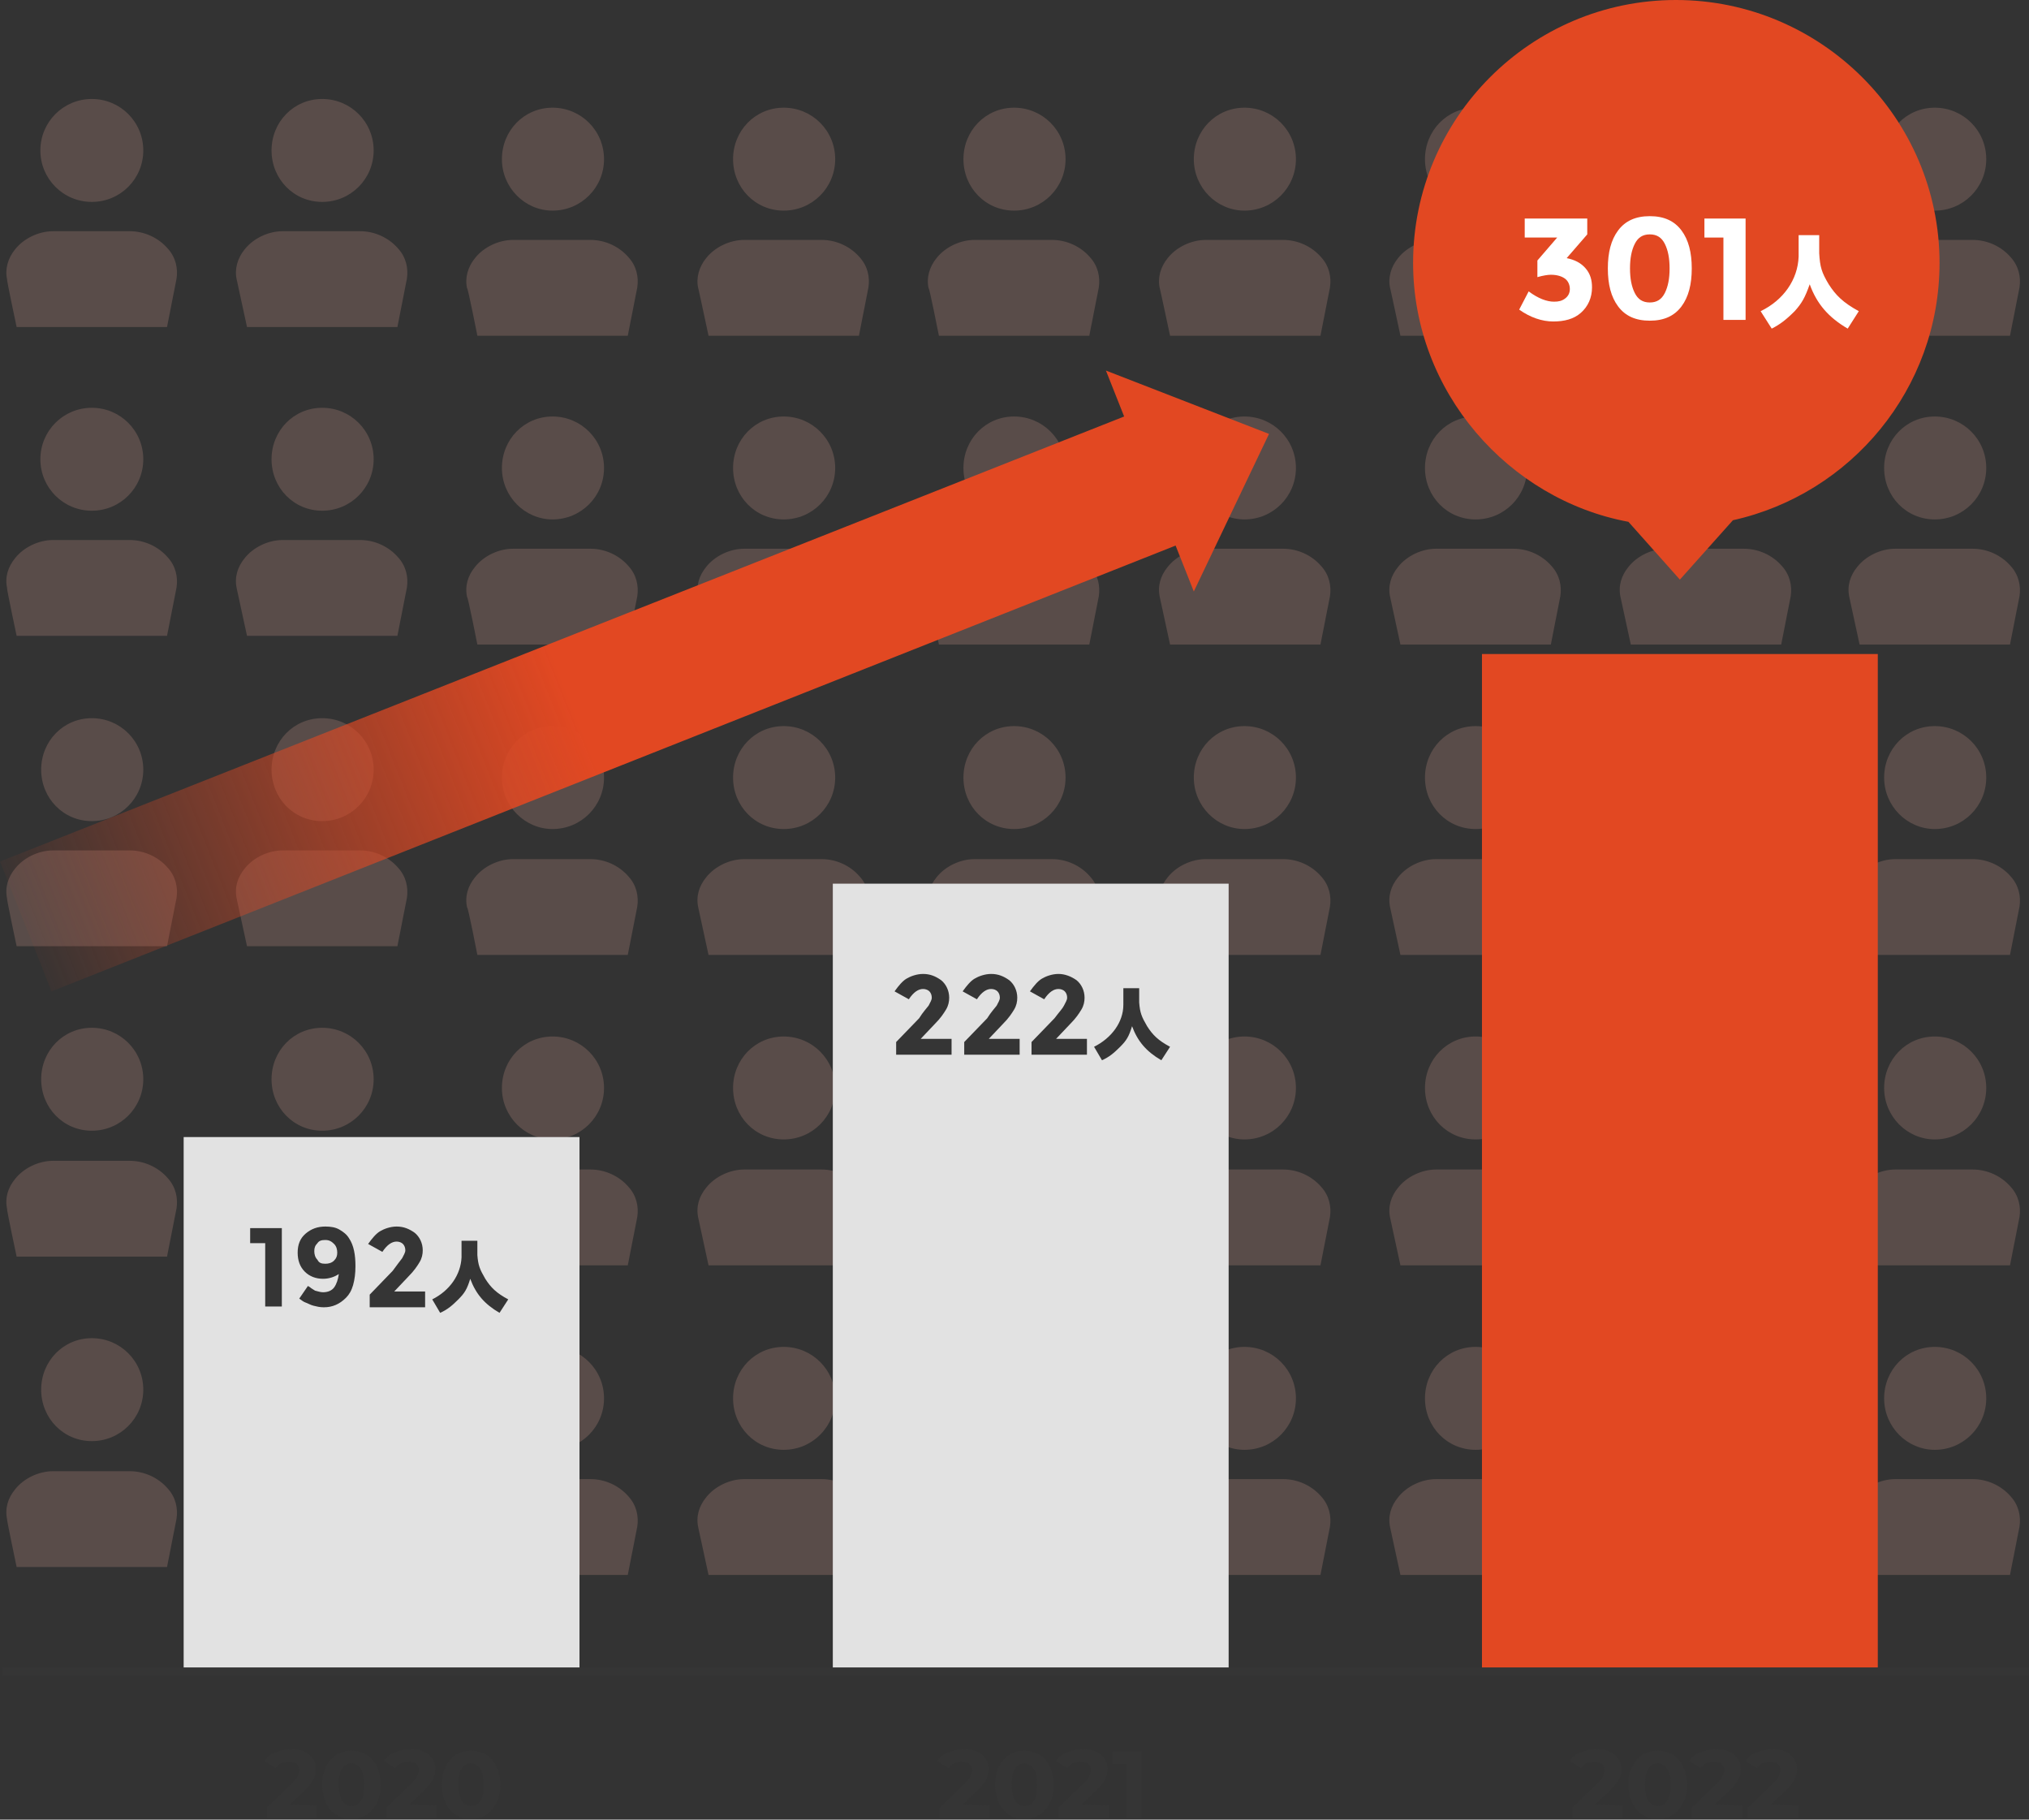
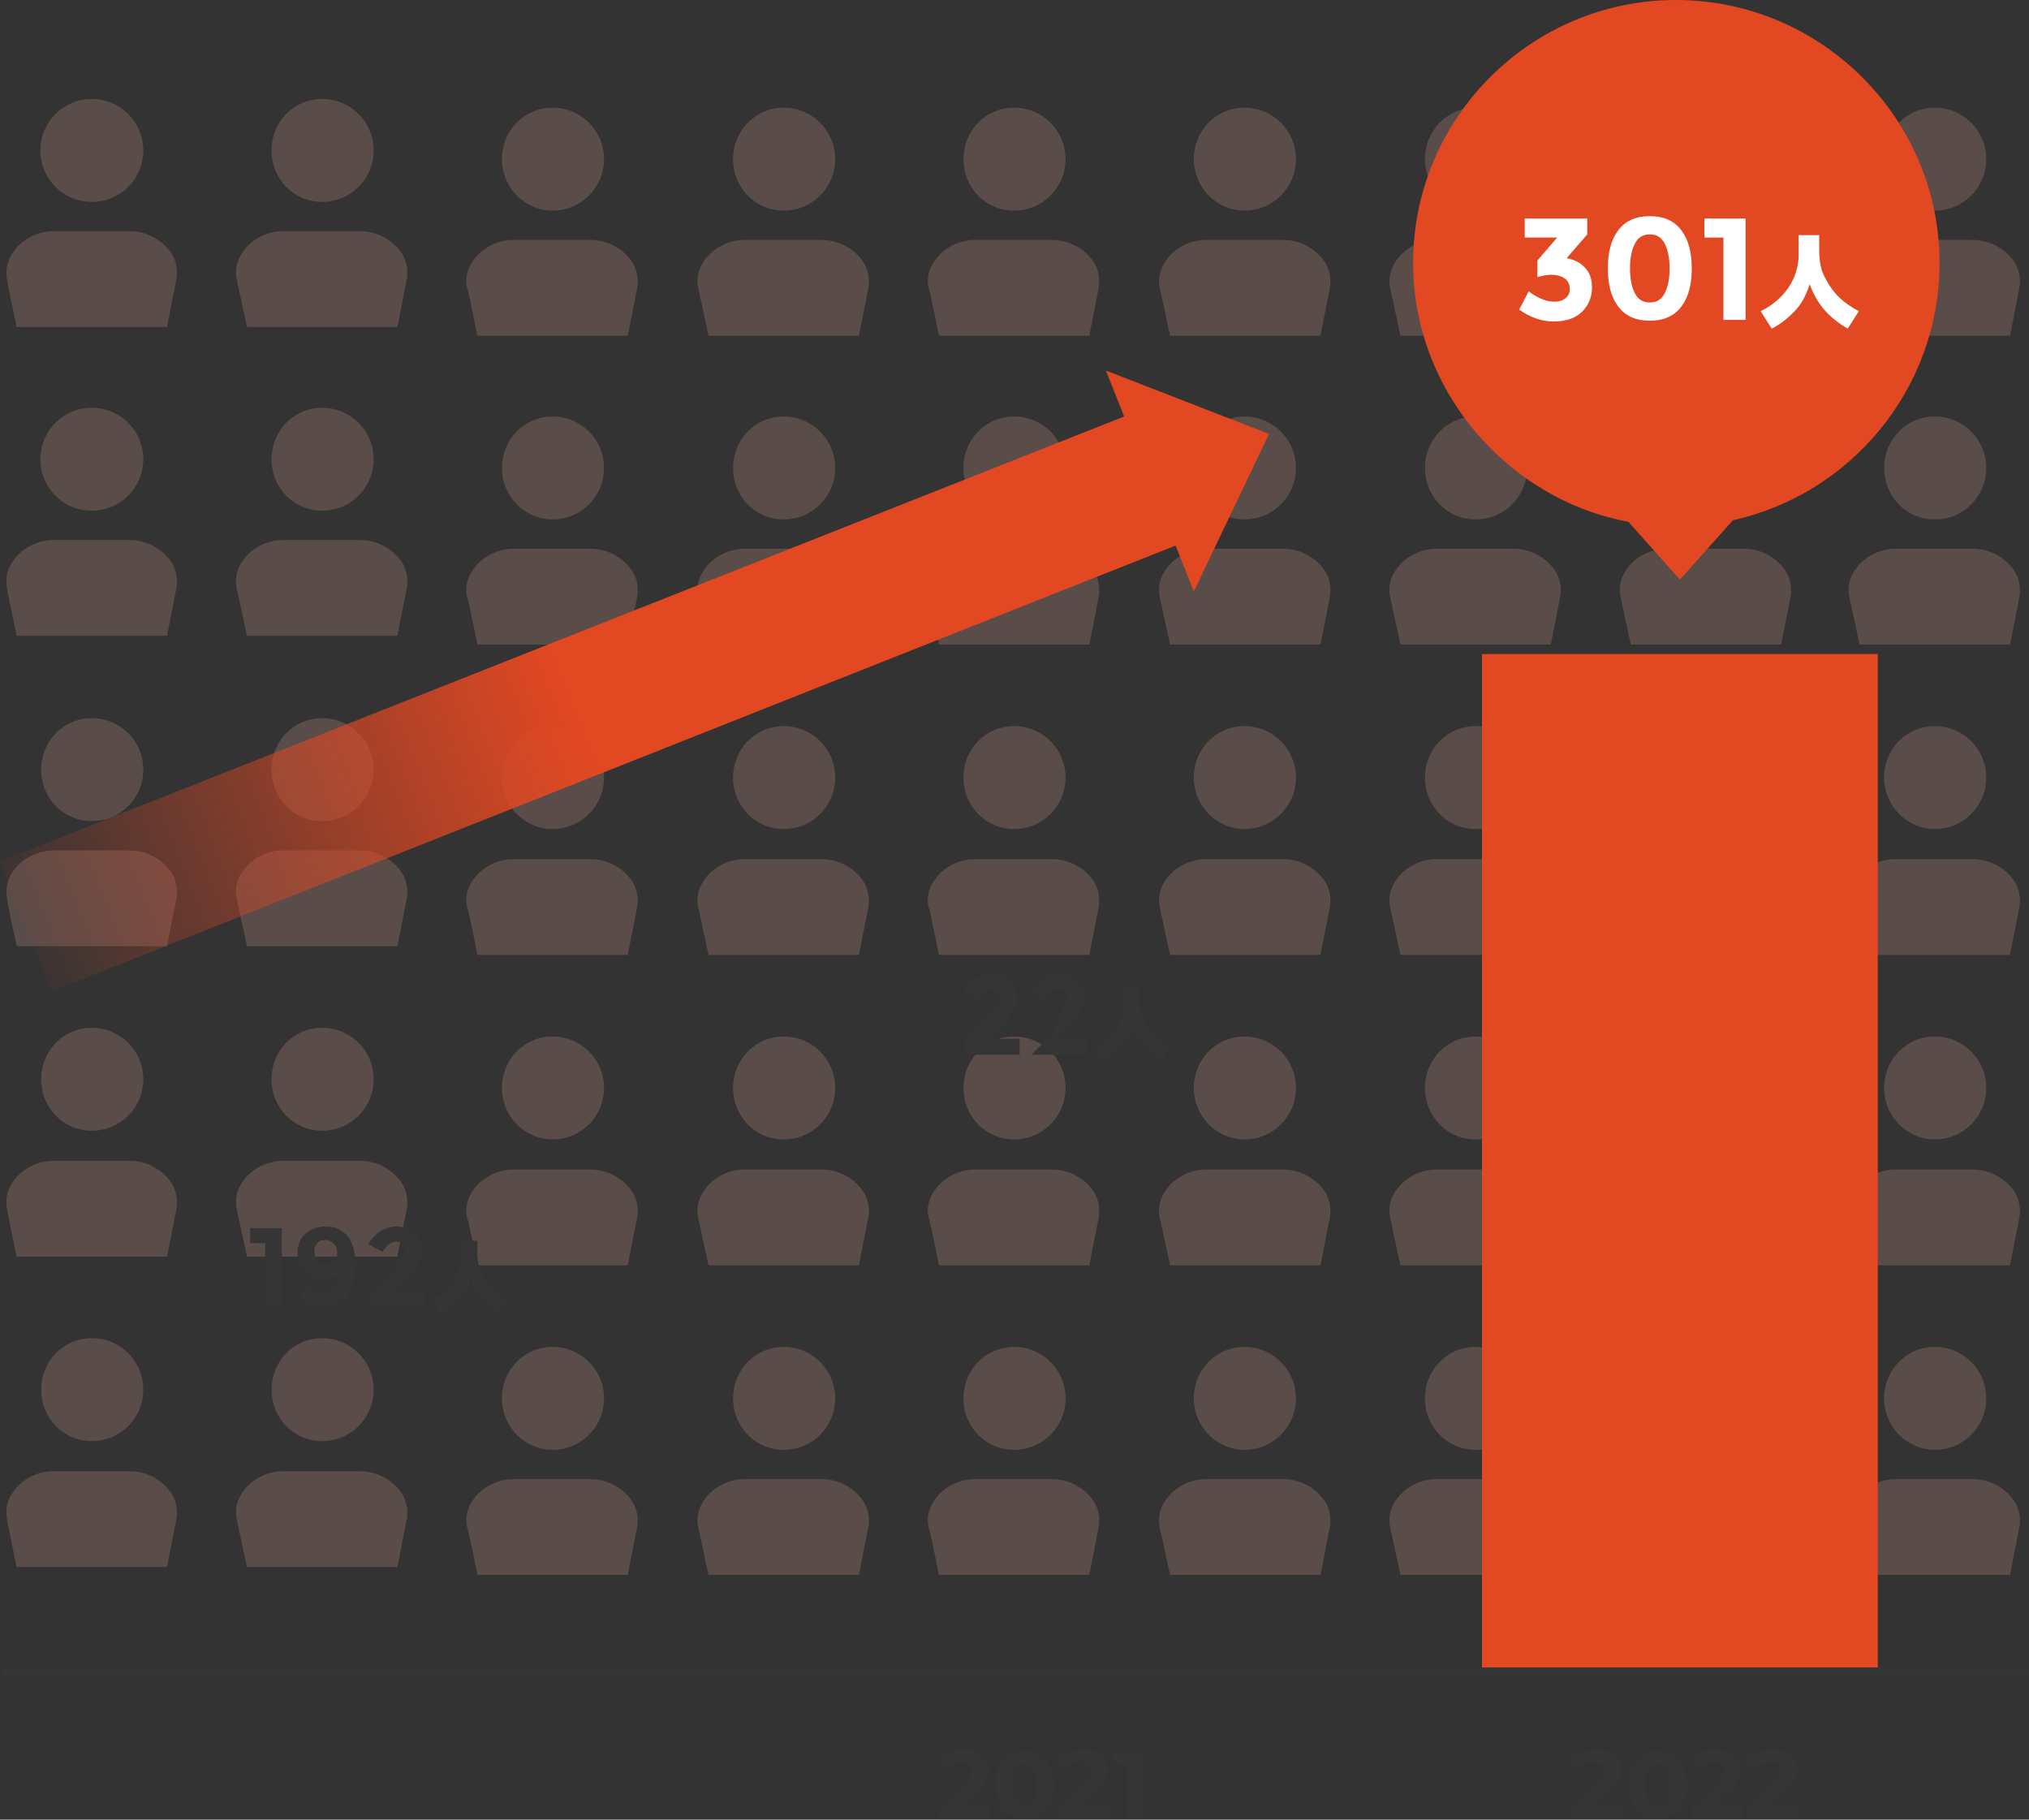
<svg xmlns="http://www.w3.org/2000/svg" version="1.1" id="レイヤー_1" x="0px" y="0px" viewBox="0 0 256.3 229.8" style="enable-background:new 0 0 256.3 229.8;" xml:space="preserve">
  <rect x="0" y="0" width="256.3" height="229.8" fill="#333333" stroke="none" />
  <style type="text/css">
	.st0{opacity:0.2;fill:#F4AFA2;enable-background:new    ;}
	.st1{fill:#353535;}
	.st2{fill-rule:evenodd;clip-rule:evenodd;fill:#E2E2E2;}
	.st3{fill-rule:evenodd;clip-rule:evenodd;fill:#E24822;}
	.st4{fill-rule:evenodd;clip-rule:evenodd;fill:#353535;}
	.st5{fill:url(#SVGID_1_);}
	.st6{fill:#E24822;}
	.st7{fill:#FFFFFF;}
</style>
  <g id="_イヤー_2">
    <g id="_イヤー_1-2">
      <path class="st0" d="M11.6,64.5c3.6,0,6.5-2.9,6.5-6.5s-2.9-6.5-6.5-6.5S5.1,54.4,5.1,58S8,64.5,11.6,64.5z M2.1,80.3h19l1.2-6.1    c0.2-1.3-0.1-2.7-1.1-3.8c-1.2-1.4-3-2.2-4.8-2.2H6.7c-1.8,0-3.7,0.9-4.8,2.3c-0.9,1.1-1.3,2.4-1,3.8C0.8,74.2,2.1,80.3,2.1,80.3z     M40.7,64.5c3.6,0,6.5-2.9,6.5-6.5s-2.9-6.5-6.5-6.5s-6.4,2.9-6.4,6.5S37.1,64.5,40.7,64.5z M31.2,80.3h19l1.2-6.1    c0.2-1.3-0.1-2.7-1.1-3.8c-1.2-1.4-3-2.2-4.8-2.2h-9.8c-1.8,0-3.7,0.9-4.8,2.3c-0.9,1.1-1.3,2.4-1,3.8L31.2,80.3z M69.8,65.6    c3.6,0,6.5-2.9,6.5-6.5s-2.9-6.5-6.5-6.5s-6.4,2.9-6.4,6.5S66.3,65.6,69.8,65.6z M60.3,81.4h19l1.2-6.1c0.2-1.3-0.1-2.7-1.1-3.8    c-1.2-1.4-3-2.2-4.8-2.2h-9.8c-1.8,0-3.7,0.9-4.8,2.3c-0.9,1.1-1.3,2.4-1,3.8C59.1,75.3,60.3,81.4,60.3,81.4z M99,65.6    c3.6,0,6.5-2.9,6.5-6.5s-2.9-6.5-6.5-6.5s-6.4,2.9-6.4,6.5S95.4,65.6,99,65.6z M89.5,81.4h19l1.2-6.1c0.2-1.3-0.1-2.7-1.1-3.8    c-1.2-1.4-3-2.2-4.8-2.2H94c-1.8,0-3.7,0.9-4.8,2.3c-0.9,1.1-1.3,2.4-1,3.8L89.5,81.4z M128.1,65.6c3.6,0,6.5-2.9,6.5-6.5    s-2.9-6.5-6.5-6.5s-6.4,2.9-6.4,6.5S124.5,65.6,128.1,65.6z M118.6,81.4h19l1.2-6.1c0.2-1.3-0.1-2.7-1.1-3.8    c-1.2-1.4-3-2.2-4.8-2.2h-9.8c-1.8,0-3.7,0.9-4.8,2.3c-0.9,1.1-1.3,2.4-1,3.8C117.4,75.3,118.6,81.4,118.6,81.4z M157.2,65.6    c3.6,0,6.5-2.9,6.5-6.5s-2.9-6.5-6.5-6.5s-6.4,2.9-6.4,6.5S153.7,65.6,157.2,65.6z M147.8,81.4h19l1.2-6.1    c0.2-1.3-0.1-2.7-1.1-3.8c-1.2-1.4-3-2.2-4.8-2.2h-9.8c-1.8,0-3.7,0.9-4.8,2.3c-0.9,1.1-1.3,2.4-1,3.8L147.8,81.4z M186.4,65.6    c3.6,0,6.5-2.9,6.5-6.5s-2.9-6.5-6.5-6.5s-6.4,2.9-6.4,6.5S182.8,65.6,186.4,65.6z M176.9,81.4h19l1.2-6.1    c0.2-1.3-0.1-2.7-1.1-3.8c-1.2-1.4-3-2.2-4.8-2.2h-9.8c-1.8,0-3.7,0.9-4.8,2.3c-0.9,1.1-1.3,2.4-1,3.8L176.9,81.4z M215.5,65.6    c3.6,0,6.5-2.9,6.5-6.5s-2.9-6.5-6.5-6.5s-6.4,2.9-6.4,6.5S211.9,65.6,215.5,65.6z M206,81.4h19l1.2-6.1c0.2-1.3-0.1-2.7-1.1-3.8    c-1.2-1.4-3-2.2-4.8-2.2h-9.8c-1.8,0-3.7,0.9-4.8,2.3c-0.9,1.1-1.3,2.4-1,3.8L206,81.4z M11.6,103.7c3.6,0,6.5-2.9,6.5-6.5    s-2.9-6.5-6.5-6.5s-6.4,2.9-6.4,6.5S8,103.7,11.6,103.7z M2.1,119.5h19l1.2-6.1c0.2-1.3-0.1-2.7-1.1-3.8c-1.2-1.4-3-2.2-4.8-2.2    H6.7c-1.8,0-3.7,0.9-4.8,2.3c-0.9,1.1-1.3,2.4-1,3.8C0.8,113.4,2.1,119.5,2.1,119.5z M40.7,103.7c3.6,0,6.5-2.9,6.5-6.5    s-2.9-6.5-6.5-6.5s-6.4,2.9-6.4,6.5S37.1,103.7,40.7,103.7z M31.2,119.5h19l1.2-6.1c0.2-1.3-0.1-2.7-1.1-3.8    c-1.2-1.4-3-2.2-4.8-2.2h-9.8c-1.8,0-3.7,0.9-4.8,2.3c-0.9,1.1-1.3,2.4-1,3.8L31.2,119.5z M69.8,104.7c3.6,0,6.5-2.9,6.5-6.5    s-2.9-6.5-6.5-6.5s-6.4,2.9-6.4,6.5S66.3,104.7,69.8,104.7z M60.3,120.6h19l1.2-6.1c0.2-1.3-0.1-2.7-1.1-3.8    c-1.2-1.4-3-2.2-4.8-2.2h-9.8c-1.8,0-3.7,0.9-4.8,2.3c-0.9,1.1-1.3,2.4-1,3.8C59.1,114.4,60.3,120.6,60.3,120.6z M99,104.7    c3.6,0,6.5-2.9,6.5-6.5s-2.9-6.5-6.5-6.5s-6.4,2.9-6.4,6.5S95.4,104.7,99,104.7z M89.5,120.6h19l1.2-6.1c0.2-1.3-0.1-2.7-1.1-3.8    c-1.2-1.4-3-2.2-4.8-2.2H94c-1.8,0-3.7,0.9-4.8,2.3c-0.9,1.1-1.3,2.4-1,3.8L89.5,120.6z M128.1,104.7c3.6,0,6.5-2.9,6.5-6.5    s-2.9-6.5-6.5-6.5s-6.4,2.9-6.4,6.5S124.5,104.7,128.1,104.7z M118.6,120.6h19l1.2-6.1c0.2-1.3-0.1-2.7-1.1-3.8    c-1.2-1.4-3-2.2-4.8-2.2h-9.8c-1.8,0-3.7,0.9-4.8,2.3c-0.9,1.1-1.3,2.4-1,3.8C117.4,114.4,118.6,120.6,118.6,120.6z M157.2,104.7    c3.6,0,6.5-2.9,6.5-6.5s-2.9-6.5-6.5-6.5s-6.4,2.9-6.4,6.5S153.7,104.7,157.2,104.7z M147.8,120.6h19l1.2-6.1    c0.2-1.3-0.1-2.7-1.1-3.8c-1.2-1.4-3-2.2-4.8-2.2h-9.8c-1.8,0-3.7,0.9-4.8,2.3c-0.9,1.1-1.3,2.4-1,3.8L147.8,120.6z M186.4,104.7    c3.6,0,6.5-2.9,6.5-6.5s-2.9-6.5-6.5-6.5s-6.4,2.9-6.4,6.5S182.8,104.7,186.4,104.7z M176.9,120.6h19l1.2-6.1    c0.2-1.3-0.1-2.7-1.1-3.8c-1.2-1.4-3-2.2-4.8-2.2h-9.8c-1.8,0-3.7,0.9-4.8,2.3c-0.9,1.1-1.3,2.4-1,3.8L176.9,120.6z M215.5,104.7    c3.6,0,6.5-2.9,6.5-6.5s-2.9-6.5-6.5-6.5s-6.4,2.9-6.4,6.5S211.9,104.7,215.5,104.7z M206,120.6h19l1.2-6.1    c0.2-1.3-0.1-2.7-1.1-3.8c-1.2-1.4-3-2.2-4.8-2.2h-9.8c-1.8,0-3.7,0.9-4.8,2.3c-0.9,1.1-1.3,2.4-1,3.8L206,120.6z M11.6,142.8    c3.6,0,6.5-2.9,6.5-6.5s-2.9-6.5-6.5-6.5s-6.4,2.9-6.4,6.5S8,142.8,11.6,142.8z M2.1,158.7h19l1.2-6.1c0.2-1.3-0.1-2.7-1.1-3.8    c-1.2-1.4-3-2.2-4.8-2.2H6.7c-1.8,0-3.7,0.9-4.8,2.3c-0.9,1.1-1.3,2.4-1,3.8C0.8,152.6,2.1,158.7,2.1,158.7z M40.7,142.8    c3.6,0,6.5-2.9,6.5-6.5s-2.9-6.5-6.5-6.5s-6.4,2.9-6.4,6.5S37.1,142.8,40.7,142.8z M31.2,158.7h19l1.2-6.1    c0.2-1.3-0.1-2.7-1.1-3.8c-1.2-1.4-3-2.2-4.8-2.2h-9.8c-1.8,0-3.7,0.9-4.8,2.3c-0.9,1.1-1.3,2.4-1,3.8L31.2,158.7z M69.8,143.9    c3.6,0,6.5-2.9,6.5-6.5s-2.9-6.5-6.5-6.5s-6.4,2.9-6.4,6.5S66.3,143.9,69.8,143.9z M60.3,159.8h19l1.2-6.1    c0.2-1.3-0.1-2.7-1.1-3.8c-1.2-1.4-3-2.2-4.8-2.2h-9.8c-1.8,0-3.7,0.9-4.8,2.3c-0.9,1.1-1.3,2.4-1,3.8    C59.1,153.6,60.3,159.8,60.3,159.8z M99,143.9c3.6,0,6.5-2.9,6.5-6.5s-2.9-6.5-6.5-6.5s-6.4,2.9-6.4,6.5S95.4,143.9,99,143.9z     M89.5,159.8h19l1.2-6.1c0.2-1.3-0.1-2.7-1.1-3.8c-1.2-1.4-3-2.2-4.8-2.2H94c-1.8,0-3.7,0.9-4.8,2.3c-0.9,1.1-1.3,2.4-1,3.8    L89.5,159.8z M128.1,143.9c3.6,0,6.5-2.9,6.5-6.5s-2.9-6.5-6.5-6.5s-6.4,2.9-6.4,6.5S124.5,143.9,128.1,143.9z M118.6,159.8h19    l1.2-6.1c0.2-1.3-0.1-2.7-1.1-3.8c-1.2-1.4-3-2.2-4.8-2.2h-9.8c-1.8,0-3.7,0.9-4.8,2.3c-0.9,1.1-1.3,2.4-1,3.8    C117.4,153.6,118.6,159.8,118.6,159.8z M157.2,143.9c3.6,0,6.5-2.9,6.5-6.5s-2.9-6.5-6.5-6.5s-6.4,2.9-6.4,6.5    S153.7,143.9,157.2,143.9z M147.8,159.8h19l1.2-6.1c0.2-1.3-0.1-2.7-1.1-3.8c-1.2-1.4-3-2.2-4.8-2.2h-9.8c-1.8,0-3.7,0.9-4.8,2.3    c-0.9,1.1-1.3,2.4-1,3.8L147.8,159.8z M186.4,143.9c3.6,0,6.5-2.9,6.5-6.5s-2.9-6.5-6.5-6.5s-6.4,2.9-6.4,6.5    S182.8,143.9,186.4,143.9z M176.9,159.8h19l1.2-6.1c0.2-1.3-0.1-2.7-1.1-3.8c-1.2-1.4-3-2.2-4.8-2.2h-9.8c-1.8,0-3.7,0.9-4.8,2.3    c-0.9,1.1-1.3,2.4-1,3.8L176.9,159.8z M215.5,143.9c3.6,0,6.5-2.9,6.5-6.5s-2.9-6.5-6.5-6.5s-6.4,2.9-6.4,6.5    S211.9,143.9,215.5,143.9z M206,159.8h19l1.2-6.1c0.2-1.3-0.1-2.7-1.1-3.8c-1.2-1.4-3-2.2-4.8-2.2h-9.8c-1.8,0-3.7,0.9-4.8,2.3    c-0.9,1.1-1.3,2.4-1,3.8L206,159.8z M11.6,182c3.6,0,6.5-2.9,6.5-6.5s-2.9-6.5-6.5-6.5s-6.4,2.9-6.4,6.5S8,182,11.6,182z     M2.1,197.9h19l1.2-6.1c0.2-1.3-0.1-2.7-1.1-3.8c-1.2-1.4-3-2.2-4.8-2.2H6.7c-1.8,0-3.7,0.9-4.8,2.3c-0.9,1.1-1.3,2.4-1,3.8    C0.8,191.7,2.1,197.9,2.1,197.9z M40.7,182c3.6,0,6.5-2.9,6.5-6.5s-2.9-6.5-6.5-6.5s-6.4,2.9-6.4,6.5S37.1,182,40.7,182z     M31.2,197.9h19l1.2-6.1c0.2-1.3-0.1-2.7-1.1-3.8c-1.2-1.4-3-2.2-4.8-2.2h-9.8c-1.8,0-3.7,0.9-4.8,2.3c-0.9,1.1-1.3,2.4-1,3.8    L31.2,197.9z M69.8,183.1c3.6,0,6.5-2.9,6.5-6.5s-2.9-6.5-6.5-6.5s-6.4,2.9-6.4,6.5S66.3,183.1,69.8,183.1z M60.3,198.9h19    l1.2-6.1c0.2-1.3-0.1-2.7-1.1-3.8c-1.2-1.4-3-2.2-4.8-2.2h-9.8c-1.8,0-3.7,0.9-4.8,2.3c-0.9,1.1-1.3,2.4-1,3.8    C59.1,192.8,60.3,198.9,60.3,198.9z M99,183.1c3.6,0,6.5-2.9,6.5-6.5s-2.9-6.5-6.5-6.5s-6.4,2.9-6.4,6.5S95.4,183.1,99,183.1z     M89.5,198.9h19l1.2-6.1c0.2-1.3-0.1-2.7-1.1-3.8c-1.2-1.4-3-2.2-4.8-2.2H94c-1.8,0-3.7,0.9-4.8,2.3c-0.9,1.1-1.3,2.4-1,3.8    L89.5,198.9z M128.1,183.1c3.6,0,6.5-2.9,6.5-6.5s-2.9-6.5-6.5-6.5s-6.4,2.9-6.4,6.5S124.5,183.1,128.1,183.1z M118.6,198.9h19    l1.2-6.1c0.2-1.3-0.1-2.7-1.1-3.8c-1.2-1.4-3-2.2-4.8-2.2h-9.8c-1.8,0-3.7,0.9-4.8,2.3c-0.9,1.1-1.3,2.4-1,3.8    C117.4,192.8,118.6,198.9,118.6,198.9z M157.2,183.1c3.6,0,6.5-2.9,6.5-6.5s-2.9-6.5-6.5-6.5s-6.4,2.9-6.4,6.5    S153.7,183.1,157.2,183.1z M147.8,198.9h19l1.2-6.1c0.2-1.3-0.1-2.7-1.1-3.8c-1.2-1.4-3-2.2-4.8-2.2h-9.8c-1.8,0-3.7,0.9-4.8,2.3    c-0.9,1.1-1.3,2.4-1,3.8L147.8,198.9z M186.4,183.1c3.6,0,6.5-2.9,6.5-6.5s-2.9-6.5-6.5-6.5s-6.4,2.9-6.4,6.5    S182.8,183.1,186.4,183.1z M176.9,198.9h19l1.2-6.1c0.2-1.3-0.1-2.7-1.1-3.8c-1.2-1.4-3-2.2-4.8-2.2h-9.8c-1.8,0-3.7,0.9-4.8,2.3    c-0.9,1.1-1.3,2.4-1,3.8L176.9,198.9z M215.5,183.1c3.6,0,6.5-2.9,6.5-6.5s-2.9-6.5-6.5-6.5s-6.4,2.9-6.4,6.5    S211.9,183.1,215.5,183.1z M206,198.9h19l1.2-6.1c0.2-1.3-0.1-2.7-1.1-3.8c-1.2-1.4-3-2.2-4.8-2.2h-9.8c-1.8,0-3.7,0.9-4.8,2.3    c-0.9,1.1-1.3,2.4-1,3.8L206,198.9z M244.4,65.6c3.6,0,6.5-2.9,6.5-6.5s-2.9-6.5-6.5-6.5s-6.4,2.9-6.4,6.5S240.8,65.6,244.4,65.6z     M234.9,81.4h19l1.2-6.1c0.2-1.3-0.1-2.7-1.1-3.8c-1.2-1.4-3-2.2-4.8-2.2h-9.8c-1.8,0-3.7,0.9-4.8,2.3c-0.9,1.1-1.3,2.4-1,3.8    L234.9,81.4z M11.6,25.5c3.6,0,6.5-2.9,6.5-6.5s-2.9-6.5-6.5-6.5S5.1,15.4,5.1,19S8,25.5,11.6,25.5z M2.1,41.3h19l1.2-6.1    c0.2-1.3-0.1-2.7-1.1-3.8c-1.2-1.4-3-2.2-4.8-2.2H6.7c-1.8,0-3.7,0.9-4.8,2.3c-0.9,1.1-1.3,2.5-1,3.8C0.8,35.2,2.1,41.3,2.1,41.3z     M40.7,25.5c3.6,0,6.5-2.9,6.5-6.5s-2.9-6.5-6.5-6.5s-6.4,2.9-6.4,6.5S37.1,25.5,40.7,25.5z M31.2,41.3h19l1.2-6.1    c0.2-1.3-0.1-2.7-1.1-3.8c-1.2-1.4-3-2.2-4.8-2.2h-9.8c-1.8,0-3.7,0.9-4.8,2.3c-0.9,1.1-1.3,2.5-1,3.8L31.2,41.3z M69.8,26.6    c3.6,0,6.5-2.9,6.5-6.5s-2.9-6.5-6.5-6.5s-6.4,2.9-6.4,6.5S66.3,26.6,69.8,26.6z M60.3,42.4h19l1.2-6.1c0.2-1.3-0.1-2.7-1.1-3.8    c-1.2-1.4-3-2.2-4.8-2.2h-9.8c-1.8,0-3.7,0.9-4.8,2.3c-0.9,1.1-1.3,2.5-1,3.8C59.1,36.3,60.3,42.4,60.3,42.4z M99,26.6    c3.6,0,6.5-2.9,6.5-6.5s-2.9-6.5-6.5-6.5s-6.4,2.9-6.4,6.5S95.4,26.6,99,26.6z M89.5,42.4h19l1.2-6.1c0.2-1.3-0.1-2.7-1.1-3.8    c-1.2-1.4-3-2.2-4.8-2.2H94c-1.8,0-3.7,0.9-4.8,2.3c-0.9,1.1-1.3,2.5-1,3.8C88.2,36.3,89.5,42.4,89.5,42.4z M128.1,26.6    c3.6,0,6.5-2.9,6.5-6.5s-2.9-6.5-6.5-6.5s-6.4,2.9-6.4,6.5S124.5,26.6,128.1,26.6z M118.6,42.4h19l1.2-6.1    c0.2-1.3-0.1-2.7-1.1-3.8c-1.2-1.4-3-2.2-4.8-2.2h-9.8c-1.8,0-3.7,0.9-4.8,2.3c-0.9,1.1-1.3,2.5-1,3.8    C117.4,36.3,118.6,42.4,118.6,42.4z M157.2,26.6c3.6,0,6.5-2.9,6.5-6.5s-2.9-6.5-6.5-6.5s-6.4,2.9-6.4,6.5S153.7,26.6,157.2,26.6z     M147.8,42.4h19l1.2-6.1c0.2-1.3-0.1-2.7-1.1-3.8c-1.2-1.4-3-2.2-4.8-2.2h-9.8c-1.8,0-3.7,0.9-4.8,2.3c-0.9,1.1-1.3,2.5-1,3.8    C146.5,36.3,147.8,42.4,147.8,42.4z M186.4,26.6c3.6,0,6.5-2.9,6.5-6.5s-2.9-6.5-6.5-6.5s-6.4,2.9-6.4,6.5S182.8,26.6,186.4,26.6z     M176.9,42.4h19l1.2-6.1c0.2-1.3-0.1-2.7-1.1-3.8c-1.2-1.4-3-2.2-4.8-2.2h-9.8c-1.8,0-3.7,0.9-4.8,2.3c-0.9,1.1-1.3,2.5-1,3.8    C175.6,36.3,176.9,42.4,176.9,42.4z M215.5,26.6c3.6,0,6.5-2.9,6.5-6.5s-2.9-6.5-6.5-6.5s-6.4,2.9-6.4,6.5S211.9,26.6,215.5,26.6z     M206,42.4h19l1.2-6.1c0.2-1.3-0.1-2.7-1.1-3.8c-1.2-1.4-3-2.2-4.8-2.2h-9.8c-1.8,0-3.7,0.9-4.8,2.3c-0.9,1.1-1.3,2.5-1,3.8    C204.8,36.3,206,42.4,206,42.4z M244.4,26.6c3.6,0,6.5-2.9,6.5-6.5s-2.9-6.5-6.5-6.5s-6.4,2.9-6.4,6.5S240.9,26.6,244.4,26.6z     M234.9,42.4h19l1.2-6.1c0.2-1.3-0.1-2.7-1.1-3.8c-1.2-1.4-3-2.2-4.8-2.2h-9.8c-1.8,0-3.7,0.9-4.8,2.3c-0.9,1.1-1.3,2.5-1,3.8    C233.7,36.3,234.9,42.4,234.9,42.4z M244.4,104.7c3.6,0,6.5-2.9,6.5-6.5s-2.9-6.5-6.5-6.5s-6.4,2.9-6.4,6.5    S240.9,104.7,244.4,104.7z M234.9,120.6h19l1.2-6.1c0.2-1.3-0.1-2.7-1.1-3.8c-1.2-1.4-3-2.2-4.8-2.2h-9.8c-1.8,0-3.7,0.9-4.8,2.3    c-0.9,1.1-1.3,2.4-1,3.8L234.9,120.6z M244.4,143.9c3.6,0,6.5-2.9,6.5-6.5s-2.9-6.5-6.5-6.5s-6.4,2.9-6.4,6.5    S240.9,143.9,244.4,143.9z M234.9,159.8h19l1.2-6.1c0.2-1.3-0.1-2.7-1.1-3.8c-1.2-1.4-3-2.2-4.8-2.2h-9.8c-1.8,0-3.7,0.9-4.8,2.3    c-0.9,1.1-1.3,2.4-1,3.8L234.9,159.8z M244.4,183.1c3.6,0,6.5-2.9,6.5-6.5s-2.9-6.5-6.5-6.5s-6.4,2.9-6.4,6.5    S240.9,183.1,244.4,183.1z M234.9,198.9h19l1.2-6.1c0.2-1.3-0.1-2.7-1.1-3.8c-1.2-1.4-3-2.2-4.8-2.2h-9.8c-1.8,0-3.7,0.9-4.8,2.3    c-0.9,1.1-1.3,2.4-1,3.8L234.9,198.9z" />
      <g>
        <g>
-           <path class="st1" d="M40,228v1.6h-6.3v-1.3l3.2-3.1c0.3-0.3,0.6-0.6,0.7-0.9s0.2-0.5,0.2-0.7c0-0.3-0.1-0.6-0.3-0.8      c-0.2-0.2-0.6-0.3-1-0.3c-0.4,0-0.7,0.1-1,0.2s-0.5,0.4-0.7,0.6l-1.4-0.9c0.3-0.5,0.8-0.9,1.4-1.1s1.2-0.4,2-0.4      c0.6,0,1.2,0.1,1.6,0.3c0.5,0.2,0.8,0.5,1.1,0.9s0.4,0.8,0.4,1.3c0,0.5-0.1,0.9-0.3,1.3c-0.2,0.4-0.6,0.9-1.1,1.4l-1.9,1.8      L40,228L40,228z M42.5,229.2c-0.5-0.3-1-0.8-1.3-1.5c-0.3-0.6-0.5-1.4-0.5-2.3s0.2-1.7,0.5-2.3c0.3-0.6,0.7-1.1,1.3-1.5      c0.5-0.3,1.2-0.5,1.9-0.5s1.3,0.2,1.9,0.5c0.5,0.3,1,0.8,1.3,1.5c0.3,0.6,0.5,1.4,0.5,2.3s-0.2,1.7-0.5,2.3      c-0.3,0.6-0.7,1.1-1.3,1.5c-0.5,0.3-1.2,0.5-1.9,0.5S43.1,229.6,42.5,229.2z M45.6,227.4c0.3-0.4,0.4-1.1,0.4-2s-0.2-1.6-0.4-2      c-0.3-0.4-0.7-0.7-1.2-0.7s-0.9,0.2-1.2,0.7c-0.3,0.4-0.4,1.1-0.4,2s0.2,1.6,0.4,2c0.3,0.4,0.7,0.7,1.2,0.7      S45.3,227.9,45.6,227.4z M55.1,228v1.6h-6.3v-1.3l3.2-3.1c0.3-0.3,0.6-0.6,0.7-0.9s0.2-0.5,0.2-0.7c0-0.3-0.1-0.6-0.3-0.8      c-0.2-0.2-0.6-0.3-1-0.3c-0.4,0-0.7,0.1-1,0.2s-0.5,0.4-0.7,0.6l-1.4-0.9c0.3-0.5,0.8-0.9,1.4-1.1s1.2-0.4,2-0.4      c0.6,0,1.2,0.1,1.6,0.3c0.5,0.2,0.8,0.5,1.1,0.9s0.4,0.8,0.4,1.3c0,0.5-0.1,0.9-0.3,1.3c-0.2,0.4-0.6,0.9-1.1,1.4l-1.9,1.8      L55.1,228L55.1,228z M57.6,229.2c-0.5-0.3-1-0.8-1.3-1.5c-0.3-0.6-0.5-1.4-0.5-2.3s0.2-1.7,0.5-2.3c0.3-0.6,0.7-1.1,1.3-1.5      c0.5-0.3,1.2-0.5,1.9-0.5s1.3,0.2,1.9,0.5c0.5,0.3,1,0.8,1.3,1.5c0.3,0.6,0.5,1.4,0.5,2.3s-0.2,1.7-0.5,2.3      c-0.3,0.6-0.7,1.1-1.3,1.5c-0.5,0.3-1.2,0.5-1.9,0.5S58.2,229.6,57.6,229.2z M60.7,227.4c0.3-0.4,0.4-1.1,0.4-2s-0.2-1.6-0.4-2      c-0.3-0.4-0.7-0.7-1.2-0.7s-0.9,0.2-1.2,0.7c-0.3,0.4-0.4,1.1-0.4,2s0.2,1.6,0.4,2c0.3,0.4,0.7,0.7,1.2,0.7      S60.4,227.9,60.7,227.4z" />
-         </g>
+           </g>
      </g>
      <g>
        <g>
          <path class="st1" d="M125,228v1.6h-6.3v-1.3l3.2-3.1c0.3-0.3,0.6-0.6,0.7-0.9s0.2-0.5,0.2-0.7c0-0.3-0.1-0.6-0.3-0.8      c-0.2-0.2-0.6-0.3-1-0.3c-0.4,0-0.7,0.1-1,0.2s-0.5,0.4-0.7,0.6l-1.4-0.9c0.3-0.5,0.8-0.9,1.4-1.1s1.2-0.4,2-0.4      c0.6,0,1.2,0.1,1.6,0.3c0.5,0.2,0.8,0.5,1.1,0.9c0.3,0.4,0.4,0.8,0.4,1.3c0,0.5-0.1,0.9-0.3,1.3s-0.6,0.9-1.1,1.4l-1.9,1.8      L125,228L125,228z M127.5,229.2c-0.5-0.3-1-0.8-1.3-1.5c-0.3-0.6-0.5-1.4-0.5-2.3s0.2-1.7,0.5-2.3c0.3-0.6,0.7-1.1,1.3-1.5      c0.5-0.3,1.2-0.5,1.9-0.5s1.3,0.2,1.9,0.5c0.5,0.3,1,0.8,1.3,1.5c0.3,0.6,0.5,1.4,0.5,2.3s-0.1,1.7-0.5,2.3      c-0.3,0.6-0.7,1.1-1.3,1.5c-0.5,0.3-1.2,0.5-1.9,0.5S128,229.6,127.5,229.2z M130.6,227.4c0.3-0.4,0.4-1.1,0.4-2s-0.1-1.6-0.4-2      c-0.3-0.4-0.7-0.7-1.2-0.7s-0.9,0.2-1.2,0.7c-0.3,0.4-0.4,1.1-0.4,2s0.2,1.6,0.4,2c0.3,0.4,0.7,0.7,1.2,0.7      S130.3,227.9,130.6,227.4z M140.1,228v1.6h-6.4v-1.3l3.2-3.1c0.3-0.3,0.6-0.6,0.7-0.9s0.2-0.5,0.2-0.7c0-0.3-0.1-0.6-0.3-0.8      c-0.2-0.2-0.6-0.3-1-0.3c-0.4,0-0.7,0.1-1,0.2s-0.5,0.4-0.7,0.6l-1.4-0.9c0.3-0.5,0.8-0.9,1.4-1.1s1.2-0.4,2-0.4      c0.6,0,1.2,0.1,1.6,0.3c0.5,0.2,0.8,0.5,1.1,0.9s0.4,0.8,0.4,1.3c0,0.5-0.1,0.9-0.3,1.3c-0.2,0.4-0.6,0.9-1.1,1.4l-1.9,1.8      L140.1,228L140.1,228z M144.2,221.2v8.4h-1.9v-6.8h-1.7v-1.6H144.2z" />
        </g>
      </g>
      <g>
        <g>
          <path class="st1" d="M205,228v1.6h-6.4v-1.3l3.2-3.1c0.3-0.3,0.6-0.6,0.7-0.9s0.2-0.5,0.2-0.7c0-0.3-0.1-0.6-0.3-0.8      c-0.2-0.2-0.6-0.3-1-0.3c-0.4,0-0.7,0.1-1,0.2s-0.5,0.4-0.7,0.6l-1.4-0.9c0.3-0.5,0.8-0.9,1.4-1.1s1.2-0.4,2-0.4      c0.6,0,1.2,0.1,1.6,0.3c0.5,0.2,0.8,0.5,1.1,0.9s0.4,0.8,0.4,1.3c0,0.5-0.1,0.9-0.3,1.3c-0.2,0.4-0.6,0.9-1.1,1.4l-1.9,1.8      L205,228L205,228z M207.5,229.2c-0.5-0.3-1-0.8-1.3-1.5c-0.3-0.6-0.5-1.4-0.5-2.3s0.1-1.7,0.5-2.3c0.3-0.6,0.7-1.1,1.3-1.5      c0.5-0.3,1.2-0.5,1.9-0.5s1.3,0.2,1.9,0.5c0.5,0.3,1,0.8,1.3,1.5c0.3,0.6,0.5,1.4,0.5,2.3s-0.1,1.7-0.5,2.3      c-0.3,0.6-0.7,1.1-1.3,1.5c-0.5,0.3-1.2,0.5-1.9,0.5S208.1,229.6,207.5,229.2z M210.6,227.4c0.3-0.4,0.4-1.1,0.4-2      s-0.1-1.6-0.4-2c-0.3-0.4-0.7-0.7-1.2-0.7s-0.9,0.2-1.2,0.7c-0.3,0.4-0.4,1.1-0.4,2s0.1,1.6,0.4,2c0.3,0.4,0.7,0.7,1.2,0.7      S210.3,227.9,210.6,227.4z M220.1,228v1.6h-6.4v-1.3l3.2-3.1c0.3-0.3,0.6-0.6,0.7-0.9s0.2-0.5,0.2-0.7c0-0.3-0.1-0.6-0.3-0.8      c-0.2-0.2-0.6-0.3-1-0.3c-0.4,0-0.7,0.1-1,0.2s-0.5,0.4-0.7,0.6l-1.4-0.9c0.3-0.5,0.8-0.9,1.4-1.1s1.2-0.4,2-0.4      c0.6,0,1.2,0.1,1.6,0.3c0.5,0.2,0.8,0.5,1.1,0.9s0.4,0.8,0.4,1.3c0,0.5-0.1,0.9-0.3,1.3c-0.2,0.4-0.6,0.9-1.1,1.4l-1.9,1.8      L220.1,228L220.1,228z M227.2,228v1.6h-6.4v-1.3l3.2-3.1c0.3-0.3,0.6-0.6,0.7-0.9s0.2-0.5,0.2-0.7c0-0.3-0.1-0.6-0.3-0.8      c-0.2-0.2-0.6-0.3-1-0.3c-0.4,0-0.7,0.1-1,0.2s-0.5,0.4-0.7,0.6l-1.4-0.9c0.3-0.5,0.8-0.9,1.4-1.1s1.2-0.4,2-0.4      c0.6,0,1.2,0.1,1.6,0.3c0.5,0.2,0.8,0.5,1.1,0.9s0.4,0.8,0.4,1.3c0,0.5-0.1,0.9-0.3,1.3c-0.2,0.4-0.6,0.9-1.1,1.4l-1.9,1.8      L227.2,228L227.2,228z" />
        </g>
      </g>
-       <path class="st2" d="M23.2,143.6h50v67h-50V143.6z M105.2,111.6h50v99h-50V111.6z" />
      <path class="st3" d="M187.2,82.6h50v128h-50C187.2,210.6,187.2,82.6,187.2,82.6z" />
      <path class="st4" d="M0.3,210.6h256v1H0.3V210.6z" />
      <linearGradient id="SVGID_1_" gradientUnits="userSpaceOnUse" x1="5638.994" y1="10483.128" x2="5807.871" y2="10483.128" gradientTransform="matrix(-0.93 0.368 0.368 0.93 1540.031 -11768.521)">
        <stop offset="0.52" style="stop-color:#E24822" />
        <stop offset="0.98" style="stop-color:#E24822;stop-opacity:0" />
      </linearGradient>
      <path class="st5" d="M150.8,74.7l9.5-19.9l-20.6-8l2.3,5.8L0,108.8l6.5,16.4l142-56.3L150.8,74.7L150.8,74.7z" />
      <path class="st6" d="M218.9,65.7l-6.7,7.5l-6.5-7.3c-15.1-2.8-27.2-16.4-27.2-32.7c0-18.3,14.9-33.2,33.2-33.2S245,14.9,245,33.2    C245,49.1,233.8,62.4,218.9,65.7z" />
      <g>
        <path class="st1" d="M31.6,155.1h4v9.9h-2.1v-8h-1.9V155.1z" />
        <path class="st1" d="M40.8,163.2c0.6,0,1.1-0.2,1.4-0.6c0.3-0.4,0.5-1,0.6-1.7c-0.6,0.4-1.3,0.6-2,0.6c-0.9,0-1.7-0.3-2.3-0.9     c-0.6-0.6-0.9-1.4-0.9-2.4c0-1,0.3-1.8,1-2.4s1.5-0.9,2.5-0.9c0.7,0,1.3,0.1,1.8,0.4c0.5,0.3,0.9,0.6,1.2,1.1     c0.6,0.9,0.8,2.1,0.8,3.5c0,0.9-0.1,1.7-0.3,2.4c-0.2,0.7-0.5,1.2-0.9,1.6c-0.8,0.8-1.7,1.2-2.8,1.2c-0.5,0-0.9-0.1-1.3-0.2     s-0.7-0.3-1-0.4s-0.5-0.3-0.8-0.5l1.1-1.6c0.1,0.1,0.2,0.1,0.3,0.2c0.1,0.1,0.3,0.2,0.6,0.4C40.2,163.1,40.5,163.2,40.8,163.2z      M41.1,159.6c0.4,0,0.8-0.1,1.1-0.4s0.4-0.6,0.4-1s-0.1-0.8-0.4-1.1c-0.3-0.3-0.6-0.5-1.1-0.5s-0.8,0.1-1,0.4     c-0.3,0.3-0.4,0.6-0.4,1s0.1,0.8,0.4,1.1C40.3,159.5,40.6,159.6,41.1,159.6z" />
        <path class="st1" d="M50.8,158.9c0.2-0.4,0.4-0.7,0.4-1s-0.1-0.6-0.3-0.8c-0.2-0.2-0.5-0.3-0.8-0.3c-0.6,0-1.2,0.4-1.8,1.3     l-1.8-1c0.5-0.7,1-1.3,1.5-1.6s1.3-0.6,2.1-0.6c0.9,0,1.6,0.3,2.3,0.8c0.6,0.5,1,1.3,1,2.2c0,0.5-0.1,1-0.4,1.5     c-0.3,0.5-0.7,1.1-1.4,1.8l-1.8,1.9h3.9v2h-7v-1.6l2.9-3C50.1,159.8,50.5,159.3,50.8,158.9z" />
        <path class="st1" d="M54.6,164.1c2.2-1.1,3.6-3.1,3.7-5.3v-2.1h2v1.8c0.1,1.3,0.3,1.8,1,3c0.7,1.1,1.4,1.8,2.9,2.6l-1.1,1.7     c-1.9-1.1-3-2.4-3.7-4.3c-0.4,1.3-0.7,1.8-1.5,2.6c-0.8,0.8-1.4,1.3-2.3,1.7L54.6,164.1z" />
      </g>
      <g>
-         <path class="st1" d="M117.3,127c0.2-0.4,0.4-0.7,0.4-1s-0.1-0.6-0.3-0.8c-0.2-0.2-0.5-0.3-0.8-0.3c-0.6,0-1.2,0.4-1.8,1.3l-1.8-1     c0.5-0.7,1-1.3,1.5-1.6s1.3-0.6,2.1-0.6c0.9,0,1.6,0.3,2.3,0.8c0.6,0.5,1,1.3,1,2.2c0,0.5-0.1,1-0.4,1.5     c-0.3,0.5-0.7,1.1-1.4,1.8l-1.8,1.9h3.9v2h-7v-1.6l2.9-3C116.6,127.8,117,127.4,117.3,127z" />
        <path class="st1" d="M125.9,127c0.2-0.4,0.4-0.7,0.4-1s-0.1-0.6-0.3-0.8c-0.2-0.2-0.5-0.3-0.8-0.3c-0.6,0-1.2,0.4-1.8,1.3l-1.8-1     c0.5-0.7,1-1.3,1.5-1.6s1.3-0.6,2.1-0.6c0.9,0,1.6,0.3,2.3,0.8c0.6,0.5,1,1.3,1,2.2c0,0.5-0.1,1-0.4,1.5     c-0.3,0.5-0.7,1.1-1.4,1.8l-1.8,1.9h3.9v2h-7v-1.6l2.9-3C125.2,127.8,125.6,127.4,125.9,127z" />
-         <path class="st1" d="M134.4,127c0.2-0.4,0.4-0.7,0.4-1s-0.1-0.6-0.3-0.8c-0.2-0.2-0.5-0.3-0.8-0.3c-0.6,0-1.2,0.4-1.8,1.3l-1.8-1     c0.5-0.7,1-1.3,1.5-1.6s1.3-0.6,2.1-0.6s1.6,0.3,2.3,0.8c0.6,0.5,1,1.3,1,2.2c0,0.5-0.1,1-0.4,1.5c-0.3,0.5-0.7,1.1-1.4,1.8     l-1.8,1.9h3.9v2h-7v-1.6l2.9-3C133.8,127.8,134.2,127.4,134.4,127z" />
+         <path class="st1" d="M134.4,127c0.2-0.4,0.4-0.7,0.4-1s-0.1-0.6-0.3-0.8c-0.2-0.2-0.5-0.3-0.8-0.3c-0.6,0-1.2,0.4-1.8,1.3l-1.8-1     c0.5-0.7,1-1.3,1.5-1.6s1.3-0.6,2.1-0.6s1.6,0.3,2.3,0.8c0.6,0.5,1,1.3,1,2.2c0,0.5-0.1,1-0.4,1.5c-0.3,0.5-0.7,1.1-1.4,1.8     l-1.8,1.9h3.9v2h-7l2.9-3C133.8,127.8,134.2,127.4,134.4,127z" />
        <path class="st1" d="M138.2,132.2c2.2-1.1,3.7-3.1,3.7-5.3v-2.1h2v1.8c0.1,1.3,0.3,1.8,1,3c0.7,1.1,1.4,1.8,2.9,2.6l-1.1,1.7     c-1.9-1.1-3-2.4-3.7-4.3c-0.4,1.3-0.7,1.8-1.5,2.6c-0.8,0.8-1.4,1.3-2.3,1.7L138.2,132.2z" />
      </g>
      <g>
        <path class="st7" d="M192.6,30v-2.4h7.9v2l-2.6,3c1,0.2,1.8,0.6,2.4,1.3c0.6,0.7,0.8,1.5,0.8,2.4c0,1.3-0.5,2.4-1.4,3.2     s-2.1,1.1-3.5,1.1s-2.9-0.5-4.3-1.5l1.2-2.3c1.2,0.9,2.3,1.3,3.2,1.3c0.6,0,1-0.1,1.4-0.4c0.4-0.3,0.6-0.7,0.6-1.2     s-0.2-1-0.6-1.3c-0.4-0.3-1-0.5-1.8-0.5c-0.4,0-1,0.1-1.7,0.3v-2.1l2.5-2.9H192.6z" />
        <path class="st7" d="M208.4,40.5c-1.8,0-3.1-0.6-4-1.8s-1.3-2.8-1.3-4.8s0.4-3.6,1.3-4.8s2.2-1.8,4-1.8c1.8,0,3.1,0.6,4,1.8     s1.3,2.8,1.3,4.8s-0.4,3.6-1.3,4.8S210.2,40.5,208.4,40.5z M206.5,30.8c-0.4,0.8-0.6,1.8-0.6,3.1c0,1.3,0.2,2.3,0.6,3.1     c0.4,0.8,1,1.2,1.9,1.2s1.5-0.4,1.9-1.2c0.4-0.8,0.6-1.8,0.6-3.1c0-1.3-0.2-2.3-0.6-3.1c-0.4-0.8-1-1.2-1.9-1.2     S206.9,30,206.5,30.8z" />
        <path class="st7" d="M215.3,27.6h5.2v12.8h-2.8V30h-2.4V27.6z" />
        <path class="st7" d="M222.4,39.3c2.9-1.4,4.7-4,4.8-6.9v-2.7h2.6V32c0.1,1.7,0.3,2.4,1.2,3.9c0.9,1.4,1.8,2.3,3.8,3.4l-1.4,2.2     c-2.4-1.4-3.9-3.1-4.8-5.6c-0.6,1.7-1,2.4-1.9,3.4c-1.1,1.1-1.9,1.7-2.9,2.2L222.4,39.3z" />
      </g>
    </g>
  </g>
</svg>